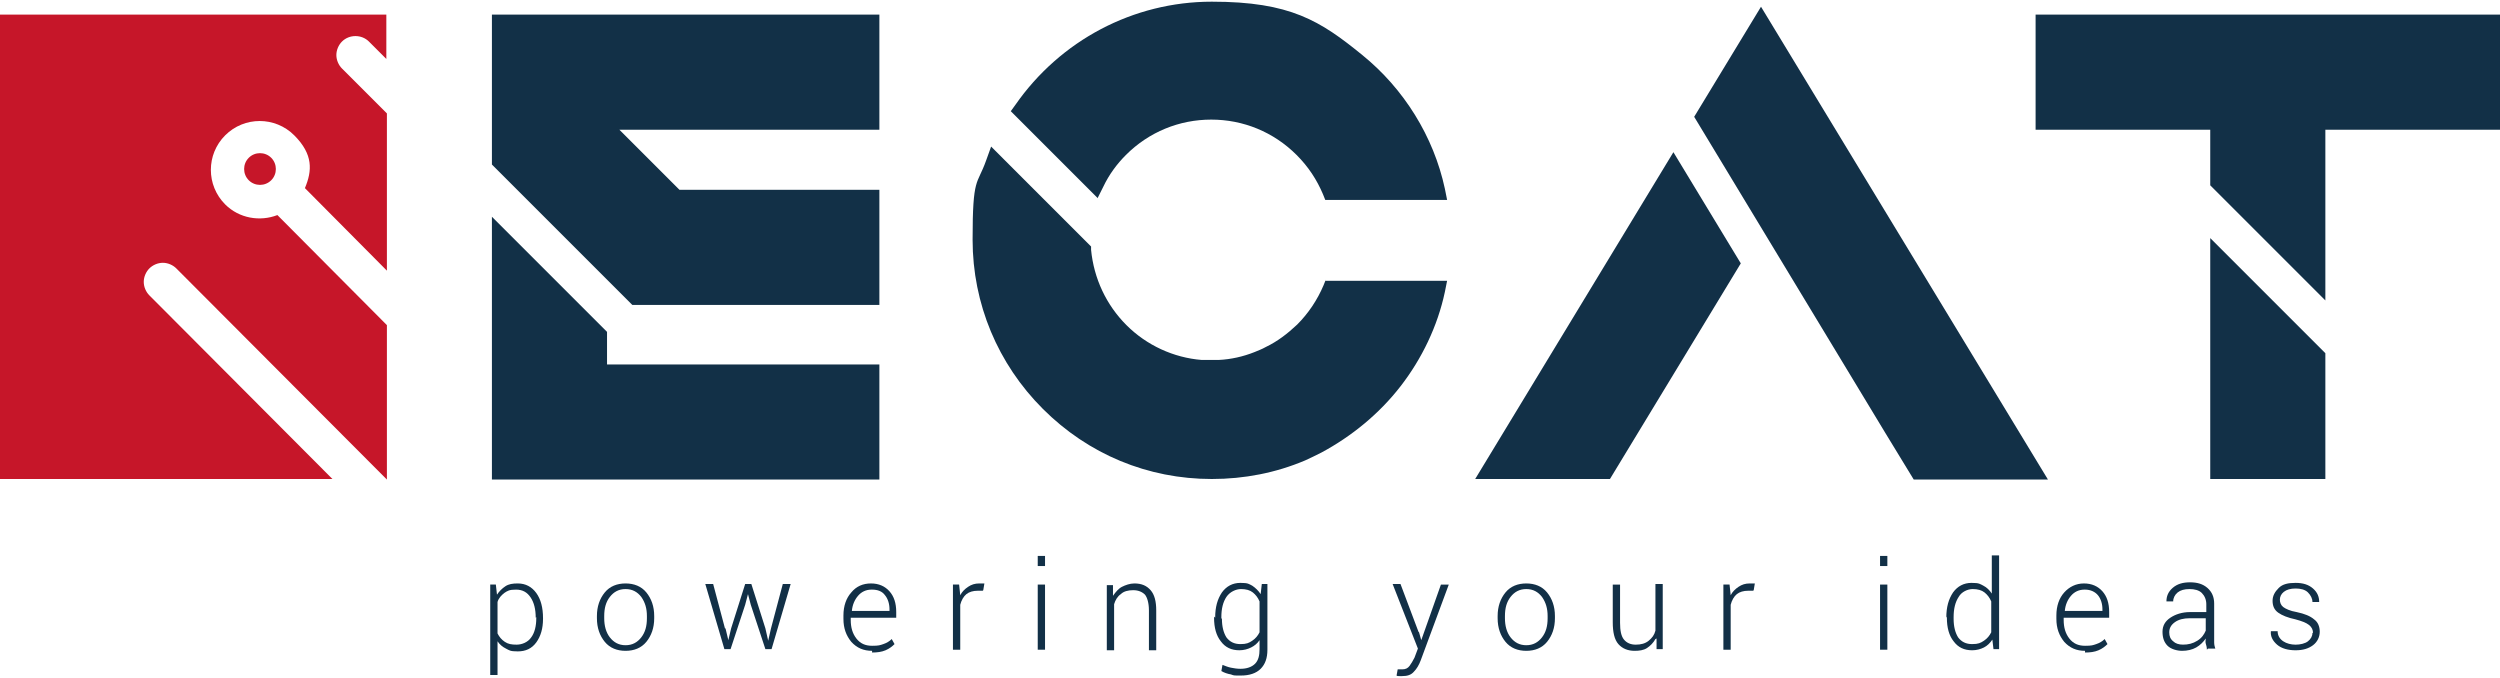
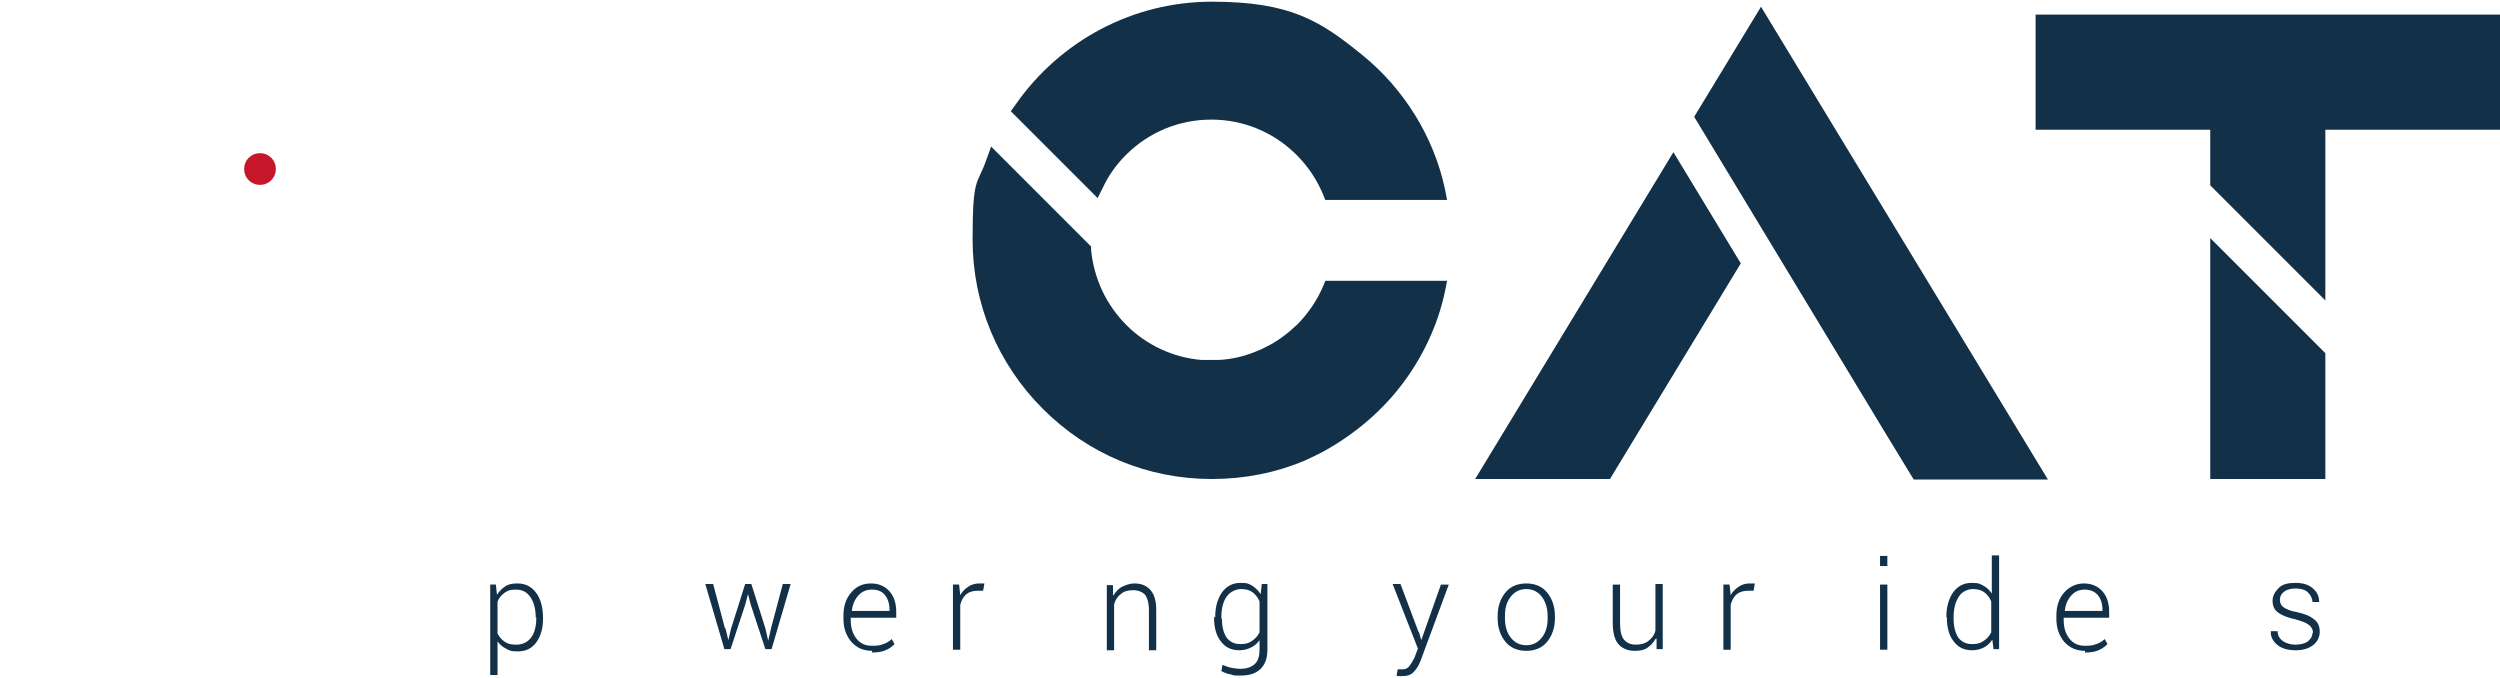
<svg xmlns="http://www.w3.org/2000/svg" id="Livello_1" viewBox="0 0 445.2 120.7">
  <defs>
    <style>      .st0 {        fill: #c61629;      }      .st1 {        fill: #123047;      }    </style>
  </defs>
  <g>
    <g>
-       <path class="st1" d="M112.6,54.3l-25-25V2.6h69v20.5h-46.3l10.7,10.7h35.6v20.5h-44ZM156.6,64.9v20.5h-69v-46.8l20.5,20.5v5.8h48.6Z" />
      <path class="st1" d="M236,50h21.7l-.4,2c-1.3,6.1-4.1,11.9-7.9,16.8-3.8,4.9-8.7,8.9-14.1,11.8-1,.5-2,1-2.9,1.4-5.2,2.2-10.8,3.3-16.6,3.3-11.4,0-22-4.4-30.1-12.5-8-8-12.5-18.7-12.5-30.1s.8-9.6,2.4-14.1l.9-2.5,17.8,17.8v.6c.5,5.1,2.7,9.8,6.3,13.4,3.6,3.6,8.4,5.8,13.4,6.2,1,0,2,0,3,0,2.2-.1,4.4-.6,6.4-1.4.7-.3,1.3-.5,2-.9,2.1-1,3.9-2.4,5.6-4,2-2,3.6-4.4,4.7-7l.4-1ZM195.5,35.3l-15.5-15.5.8-1.1C188.8,7.2,201.8.3,215.8.3s19.3,3.4,26.8,9.5c7.4,6,12.7,14.5,14.7,23.8l.4,2h-21.7l-.4-1c-1.1-2.6-2.6-4.9-4.7-7-4.1-4.1-9.5-6.3-15.2-6.3s-11.1,2.2-15.2,6.3c-1.6,1.6-3,3.5-4,5.6l-1,2Z" />
      <path class="st1" d="M298,27.1l12,19.8-23.3,38.4h-24l35.3-58.2ZM364.8,85.4h-24l-5-8.2-34.1-56.4,11.9-19.6,51.1,84.2Z" />
      <path class="st1" d="M445.2,2.6v20.5h-31.1v30.4l-20.5-20.5v-9.9h-31.1V2.6h82.7ZM393.6,42.4l20.5,20.5v22.4h-20.5v-42.9Z" />
    </g>
    <g>
-       <path class="st0" d="M26.6,52.6c-.6-.6-1-1.5-1-2.4s.4-1.8,1-2.4c.6-.6,1.5-1,2.4-1h0c.9,0,1.8.4,2.4,1l37.5,37.6h0v-27.5l-19.5-19.6c-3.1,1.2-6.8.6-9.3-1.9-3.4-3.4-3.4-8.9,0-12.3,3.4-3.4,8.9-3.4,12.3,0s3.2,6.3,1.9,9.4l14.6,14.7v-28l-8-8c-.6-.6-1-1.5-1-2.4s.4-1.8,1-2.4c1.3-1.3,3.5-1.3,4.8,0l3.1,3.1V2.6H0v82.7h59.2L26.6,52.6Z" />
      <path class="st0" d="M48.3,28.1c-1.1-1.1-2.9-1.1-4,0-1.1,1.1-1.1,2.9,0,4,1.1,1.1,2.9,1.1,4,0,1.1-1.1,1.1-2.9,0-4Z" />
    </g>
  </g>
  <g>
    <path class="st1" d="M96.7,110.2c0,1.7-.4,3.1-1.2,4.2s-1.9,1.6-3.3,1.6-1.5-.2-2.1-.5c-.6-.3-1.1-.7-1.5-1.3v6h-1.3v-16.1h1l.2,1.8c.4-.6.9-1.1,1.5-1.5.6-.4,1.3-.5,2.2-.5,1.4,0,2.5.6,3.3,1.7s1.2,2.6,1.2,4.5v.2ZM95.4,110c0-1.5-.3-2.7-.9-3.6s-1.4-1.4-2.6-1.4-1.5.2-2.1.6c-.5.4-1,.9-1.2,1.6v5.6c.3.6.7,1.1,1.3,1.5s1.2.5,2.1.5,2-.4,2.6-1.3c.6-.8.9-2,.9-3.4v-.2Z" />
-     <path class="st1" d="M106.3,109.7c0-1.7.5-3.1,1.4-4.2.9-1.1,2.2-1.6,3.7-1.6s2.8.5,3.7,1.6c.9,1.1,1.4,2.5,1.4,4.2v.4c0,1.7-.5,3.1-1.4,4.2-.9,1.1-2.2,1.6-3.7,1.6s-2.8-.5-3.7-1.6-1.4-2.5-1.4-4.2v-.4ZM107.6,110.1c0,1.3.3,2.5,1,3.4s1.6,1.4,2.8,1.4,2.1-.5,2.8-1.4c.7-.9,1-2,1-3.4v-.4c0-1.3-.3-2.4-1-3.4-.7-.9-1.6-1.4-2.8-1.4s-2.1.5-2.8,1.4c-.7.9-1,2-1,3.4v.4Z" />
    <path class="st1" d="M129.2,111.9l.5,2.1h0l.5-2.1,2.5-7.9h1.1l2.5,7.9.5,2.2h0l.5-2.2,2.1-7.9h1.4l-3.4,11.6h-1.1l-2.6-7.9-.5-1.9h0l-.5,1.9-2.6,7.9h-1.1l-3.4-11.6h1.4l2.1,7.9Z" />
    <path class="st1" d="M155.3,115.9c-1.5,0-2.7-.5-3.7-1.6-.9-1.1-1.4-2.4-1.4-4.1v-.6c0-1.7.5-3.1,1.4-4.1.9-1.1,2.1-1.6,3.5-1.6s2.5.5,3.3,1.4,1.2,2.1,1.2,3.7v1h-8.1v.4c0,1.3.3,2.4,1,3.3.7.9,1.6,1.3,2.8,1.3s1.4-.1,2-.3,1.1-.5,1.5-.9l.5.9c-.4.4-.9.8-1.6,1.1-.7.3-1.5.4-2.4.4ZM155.2,105c-1,0-1.8.4-2.4,1.1-.6.7-1,1.6-1.1,2.7h0c0,0,6.7,0,6.7,0v-.3c0-1-.3-1.9-.8-2.5-.5-.7-1.3-1-2.3-1Z" />
    <path class="st1" d="M175,105.2h-.9c-.8,0-1.5.2-2,.6s-.9,1.1-1.1,1.9v8h-1.3v-11.6h1.1l.2,1.9h0c.3-.6.8-1.1,1.4-1.5s1.2-.6,2-.6.3,0,.5,0,.3,0,.4,0l-.2,1.2Z" />
-     <path class="st1" d="M186.1,100.8h-1.3v-1.8h1.3v1.8ZM186.1,115.7h-1.3v-11.6h1.3v11.6Z" />
    <path class="st1" d="M198.2,104.1v2c.5-.7,1-1.3,1.6-1.6s1.4-.6,2.2-.6c1.3,0,2.2.4,2.9,1.2.7.8,1,2,1,3.6v7.1h-1.3v-7.1c0-1.3-.3-2.3-.7-2.8-.5-.5-1.2-.8-2.1-.8s-1.7.2-2.2.7c-.6.4-1,1.1-1.2,1.8v8.2h-1.3v-11.6h1.1Z" />
    <path class="st1" d="M216.4,110c0-1.9.4-3.3,1.2-4.5.8-1.1,1.9-1.7,3.3-1.7s1.5.2,2.1.5c.6.4,1.1.9,1.5,1.5l.2-1.8h1v11.7c0,1.5-.4,2.6-1.2,3.4-.8.8-2,1.2-3.5,1.2s-1.2,0-1.8-.2c-.6-.1-1.2-.3-1.7-.6l.2-1.1c.5.2,1,.4,1.5.5.5.1,1.1.2,1.7.2,1.1,0,2-.3,2.6-.9.6-.6.8-1.5.8-2.6v-1.6c-.4.6-.9,1-1.5,1.3-.6.3-1.3.5-2.1.5-1.4,0-2.5-.5-3.3-1.6-.8-1-1.2-2.4-1.2-4.2v-.2ZM217.6,110.2c0,1.4.3,2.5.8,3.3.6.8,1.4,1.2,2.5,1.2s1.5-.2,2.1-.6c.6-.4,1-.9,1.3-1.5v-5.5c-.3-.7-.7-1.2-1.2-1.6-.5-.4-1.2-.6-2.1-.6s-2,.5-2.6,1.4c-.6.9-.9,2.1-.9,3.6v.2Z" />
    <path class="st1" d="M252.7,112.6l.4,1.4h0l3.5-9.9h1.4l-5,13.5c-.3.8-.7,1.5-1.2,2-.5.6-1.2.8-2.1.8s-.3,0-.5,0c-.2,0-.4,0-.5-.1l.2-1.1c0,0,.2,0,.4,0s.3,0,.4,0c.6,0,1-.2,1.3-.6.3-.4.6-.9.9-1.5l.6-1.6-4.5-11.5h1.4l3.2,8.5Z" />
    <path class="st1" d="M266.7,109.7c0-1.7.5-3.1,1.4-4.2.9-1.1,2.2-1.6,3.7-1.6s2.8.5,3.7,1.6c.9,1.1,1.4,2.5,1.4,4.2v.4c0,1.7-.5,3.1-1.4,4.2-.9,1.1-2.2,1.6-3.7,1.6s-2.8-.5-3.7-1.6-1.4-2.5-1.4-4.2v-.4ZM268,110.1c0,1.3.3,2.5,1,3.4s1.6,1.4,2.8,1.4,2.1-.5,2.8-1.4,1-2,1-3.4v-.4c0-1.3-.3-2.4-1-3.4-.7-.9-1.6-1.4-2.8-1.4s-2.1.5-2.8,1.4c-.7.9-1,2-1,3.4v.4Z" />
    <path class="st1" d="M294.8,113.8c-.4.7-.9,1.2-1.5,1.6s-1.4.5-2.2.5c-1.2,0-2.2-.4-2.9-1.2-.7-.8-1-2.1-1-3.9v-6.7h1.3v6.8c0,1.4.2,2.4.7,3,.5.6,1.2.9,2.1.9s1.7-.2,2.3-.7,1-1,1.2-1.8v-8.3h1.3v11.6h-1.1v-1.9Z" />
    <path class="st1" d="M312.2,105.2h-.9c-.8,0-1.5.2-2,.6s-.9,1.1-1.1,1.9v8h-1.3v-11.6h1.1l.2,1.9h0c.3-.6.8-1.1,1.4-1.5s1.2-.6,2-.6.3,0,.5,0,.3,0,.4,0l-.2,1.2Z" />
    <path class="st1" d="M336.1,100.8h-1.3v-1.8h1.3v1.8ZM336.1,115.7h-1.3v-11.6h1.3v11.6Z" />
    <path class="st1" d="M346.6,110c0-1.9.4-3.3,1.2-4.5.8-1.1,1.9-1.7,3.3-1.7s1.5.2,2.1.5c.6.3,1.1.8,1.5,1.4v-6.8h1.3v16.7h-1l-.2-1.7c-.4.6-.9,1.1-1.5,1.4-.6.3-1.3.5-2.1.5-1.4,0-2.5-.5-3.3-1.6-.8-1-1.2-2.4-1.2-4.2v-.2ZM347.9,110.2c0,1.4.3,2.5.8,3.3.6.8,1.4,1.2,2.5,1.2s1.5-.2,2.1-.6c.6-.4,1-.9,1.3-1.5v-5.5c-.3-.7-.7-1.2-1.2-1.6-.5-.4-1.2-.6-2.1-.6s-2,.5-2.5,1.4c-.6.9-.9,2.1-.9,3.6v.2Z" />
    <path class="st1" d="M371.3,115.9c-1.5,0-2.7-.5-3.7-1.6-.9-1.1-1.4-2.4-1.4-4.1v-.6c0-1.7.5-3.1,1.4-4.1s2.1-1.6,3.5-1.6,2.5.5,3.3,1.4,1.2,2.1,1.2,3.7v1h-8.1v.4c0,1.3.3,2.4,1,3.3s1.6,1.3,2.8,1.3,1.4-.1,2-.3c.6-.2,1.1-.5,1.5-.9l.5.9c-.4.4-.9.8-1.6,1.1s-1.5.4-2.4.4ZM371.2,105c-1,0-1.8.4-2.4,1.1-.6.7-1,1.6-1.1,2.7h0c0,0,6.7,0,6.7,0v-.3c0-1-.3-1.9-.8-2.5s-1.3-1-2.3-1Z" />
-     <path class="st1" d="M393,115.7c0-.4-.1-.8-.2-1.1s0-.6,0-.9c-.4.6-1,1.2-1.7,1.6s-1.6.6-2.5.6-2-.3-2.6-.9-.9-1.4-.9-2.5.5-1.9,1.4-2.5c.9-.6,2.1-1,3.5-1h2.9v-1.4c0-.8-.3-1.5-.8-2-.5-.5-1.3-.7-2.2-.7s-1.6.2-2.1.6-.8,1-.8,1.6h-1.2c0-.9.3-1.7,1.1-2.4s1.8-1,3.1-1,2.3.3,3.1,1c.8.7,1.2,1.6,1.2,2.8v5.7c0,.4,0,.8,0,1.2s.1.8.2,1.1h-1.3ZM388.7,114.8c1,0,1.8-.2,2.6-.7s1.2-1.1,1.5-1.8v-2.2h-2.9c-1,0-1.9.2-2.6.7-.7.5-1,1.1-1,1.8s.2,1.2.7,1.6c.4.4,1,.6,1.8.6Z" />
    <path class="st1" d="M411.9,112.7c0-.5-.2-1-.7-1.4s-1.3-.7-2.4-1c-1.4-.3-2.4-.7-3.1-1.2s-1-1.2-1-2.1.4-1.6,1.1-2.3,1.7-.9,3-.9,2.3.3,3.1,1c.8.7,1.1,1.5,1.1,2.4h0c0,0-1.2,0-1.2,0,0-.6-.3-1.2-.8-1.7-.5-.5-1.3-.7-2.2-.7s-1.6.2-2.1.6c-.5.4-.7.9-.7,1.4s.2,1,.6,1.3,1.2.7,2.4.9c1.4.3,2.4.7,3.1,1.3.7.5,1,1.3,1,2.2s-.4,1.8-1.2,2.4c-.8.6-1.8.9-3.1.9s-2.5-.3-3.3-1c-.8-.7-1.2-1.5-1.1-2.4h0c0,0,1.2,0,1.2,0,0,.8.4,1.4,1,1.8.6.4,1.4.6,2.2.6s1.7-.2,2.2-.6c.5-.4.8-.9.8-1.5Z" />
  </g>
</svg>